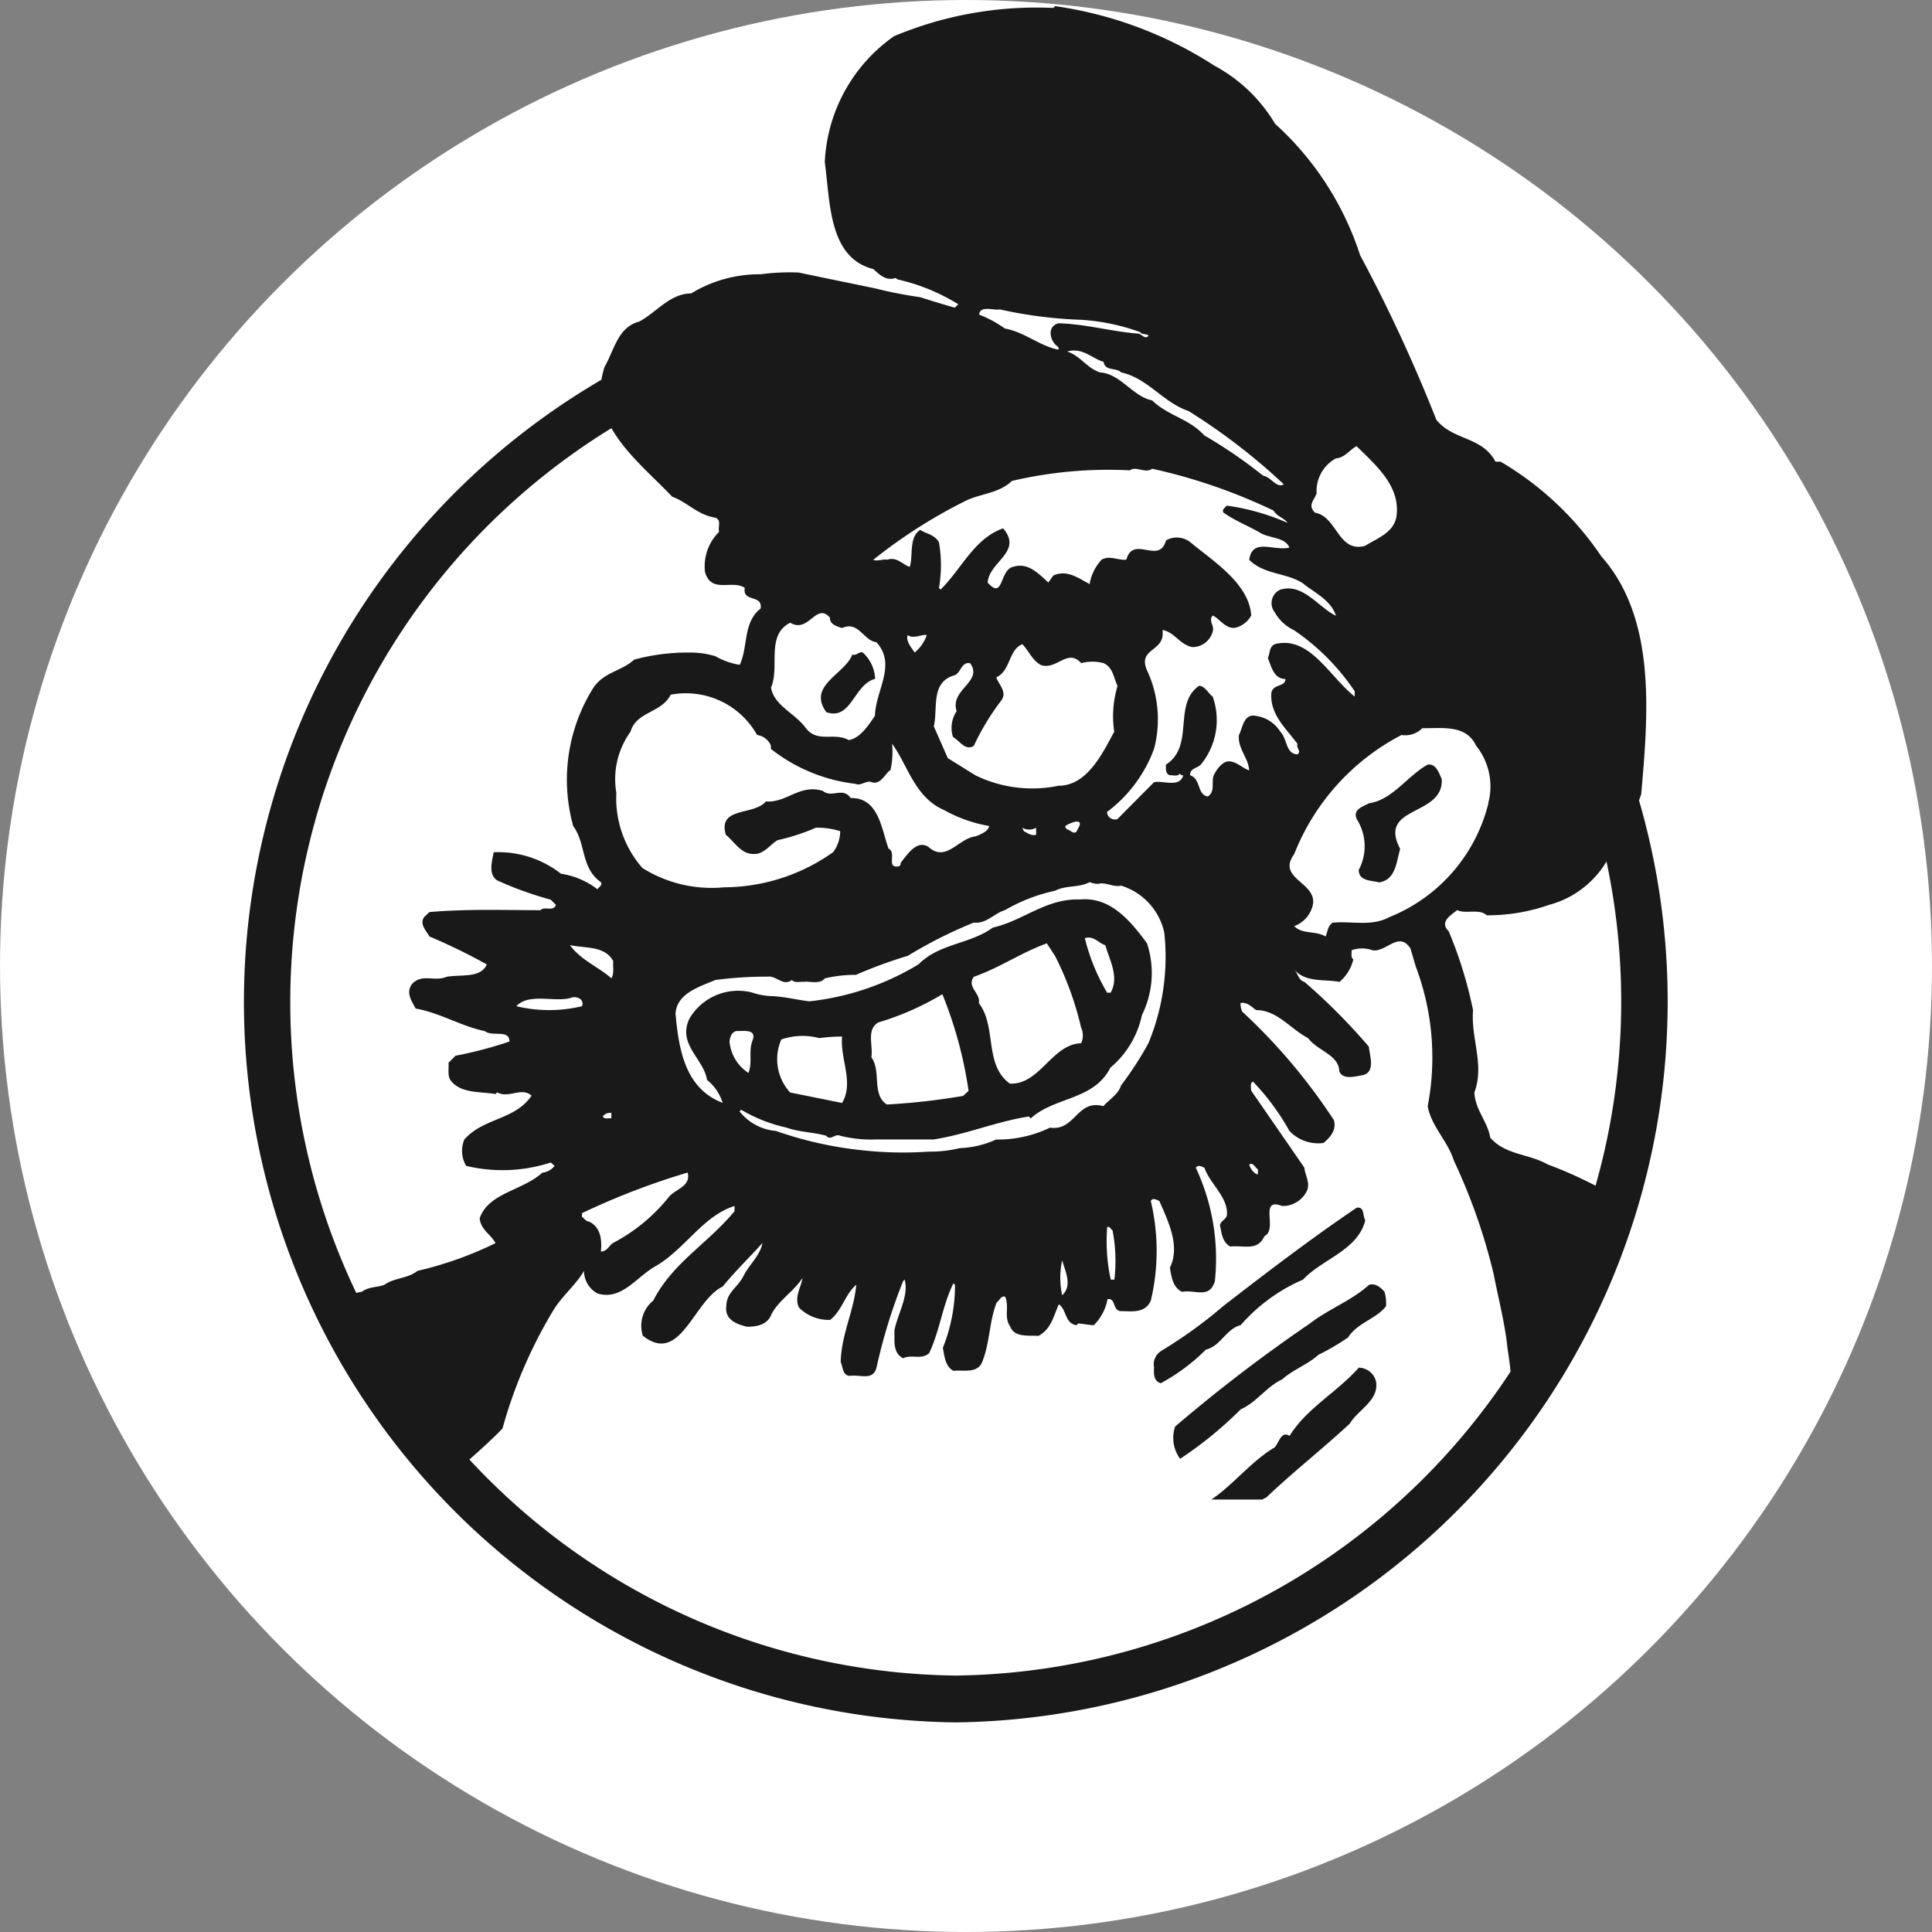
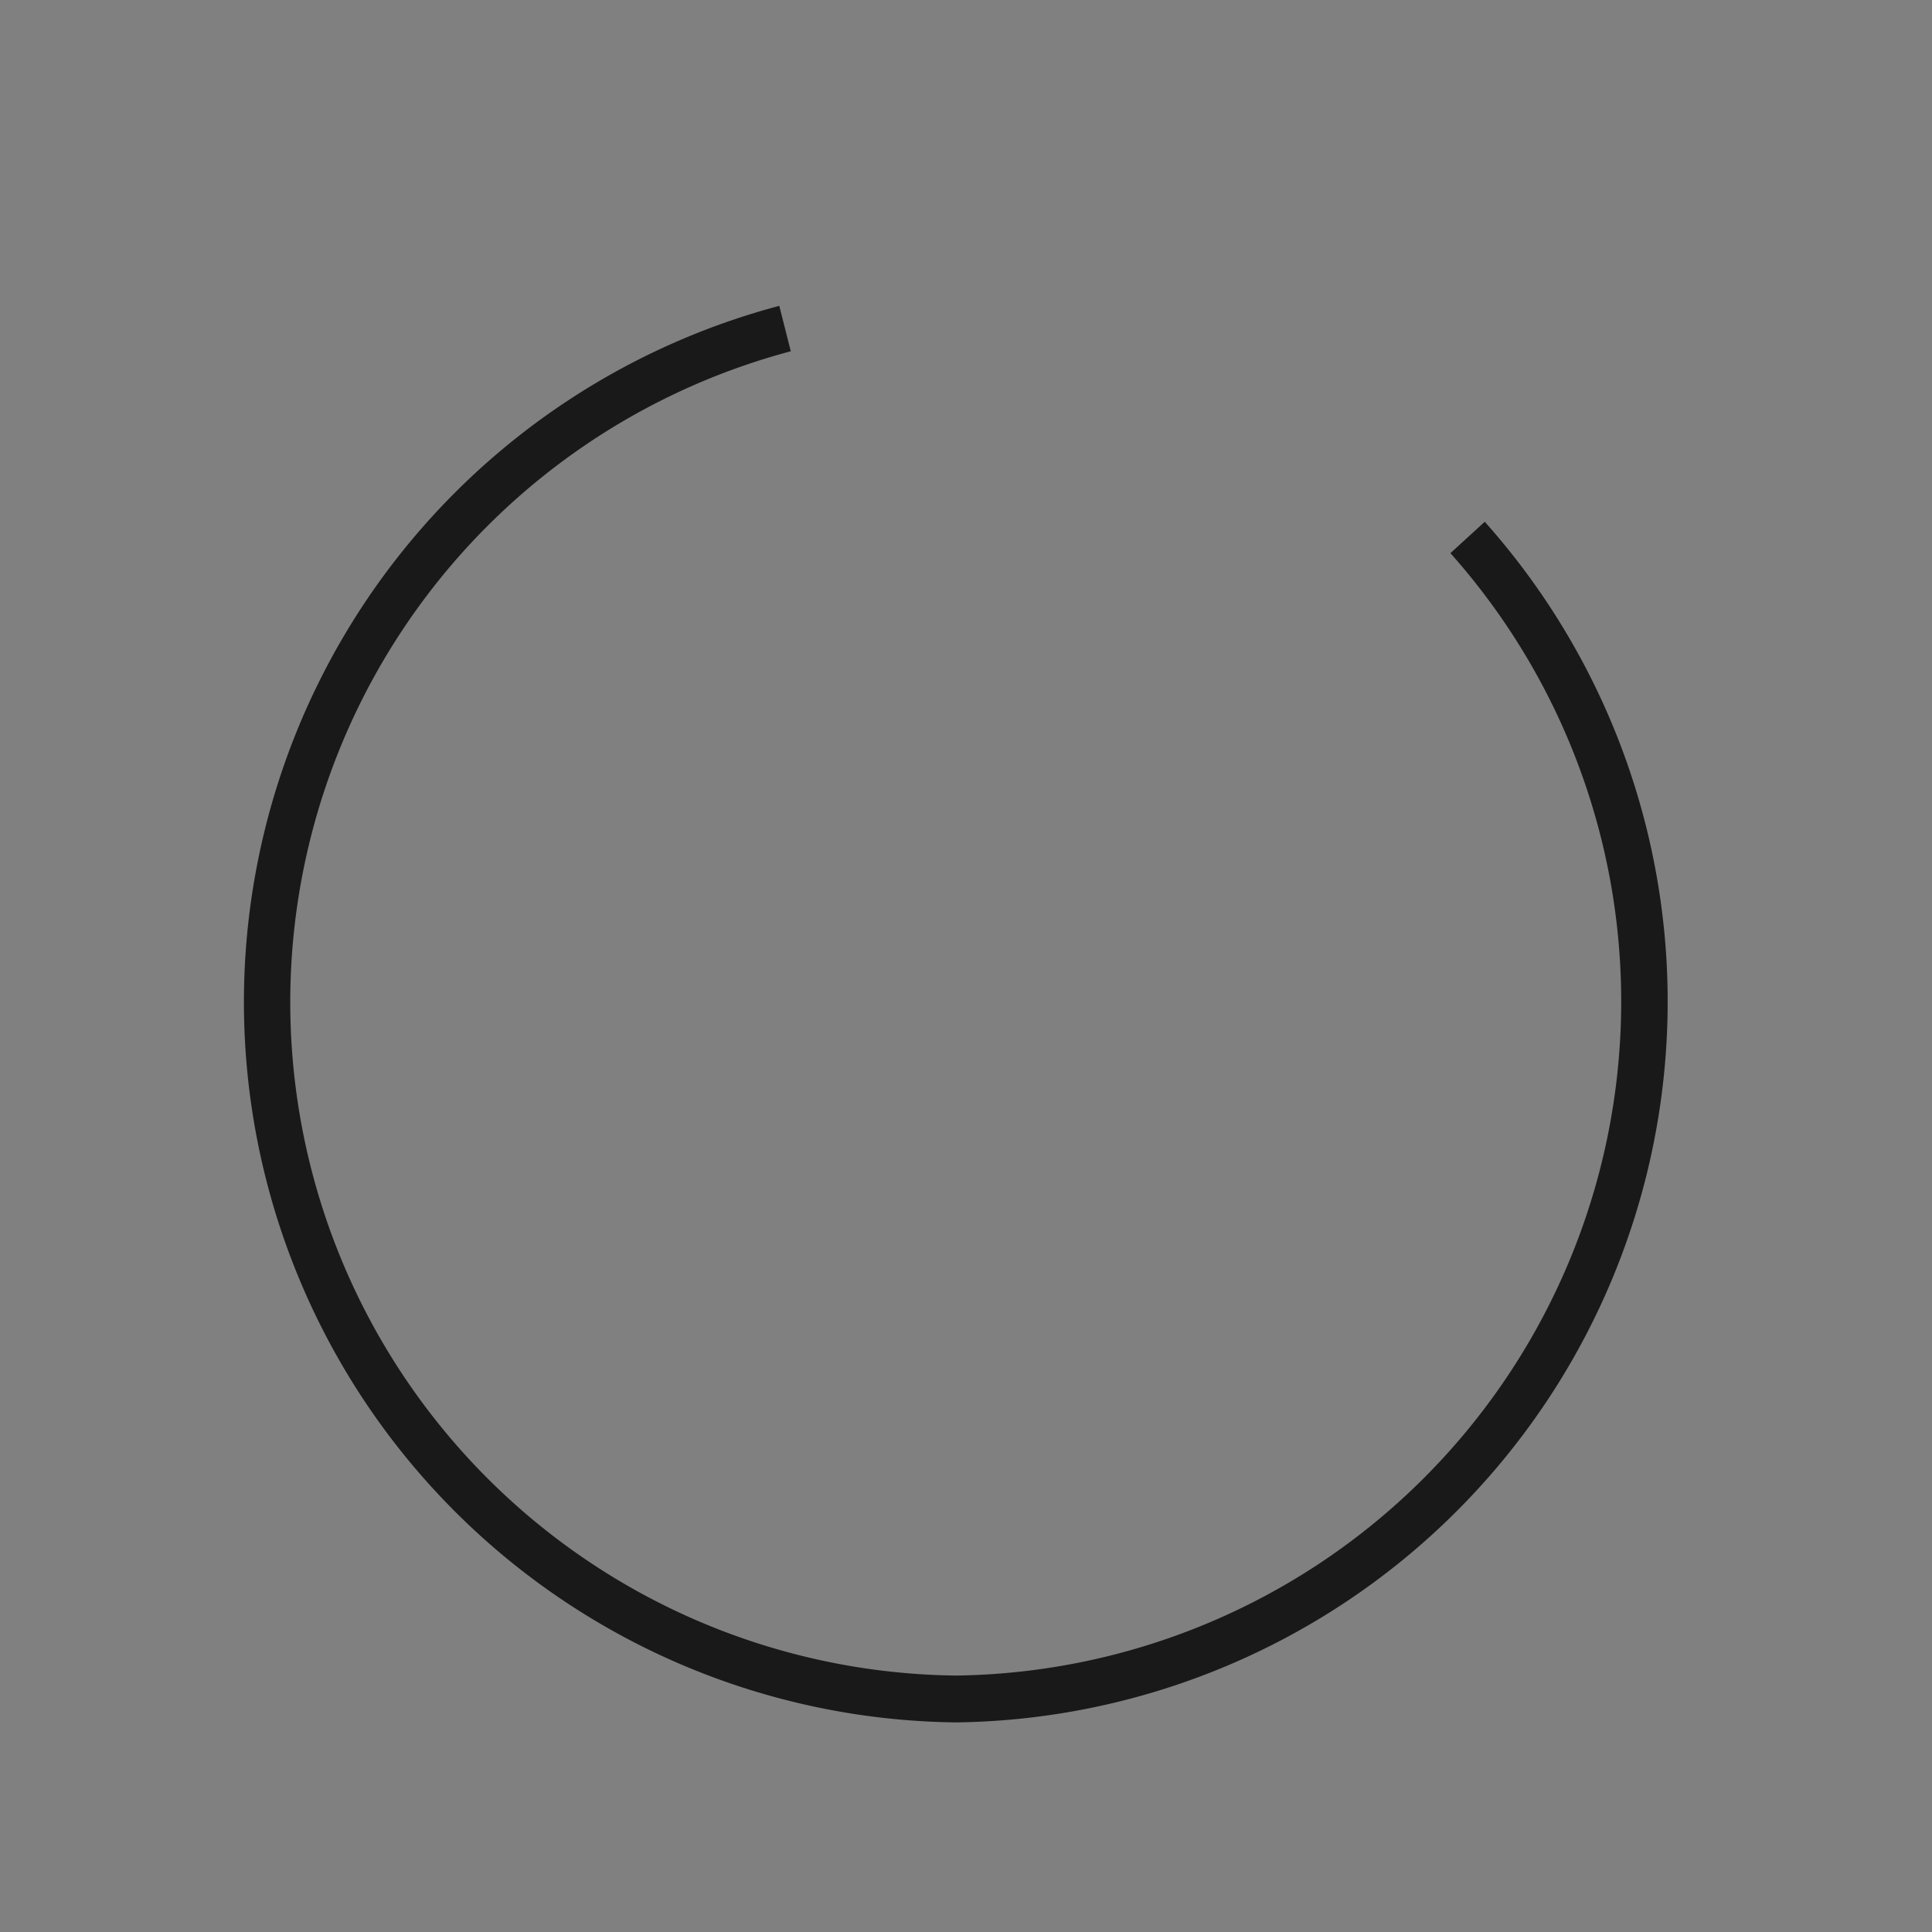
<svg xmlns="http://www.w3.org/2000/svg" width="45" height="45" viewBox="0 0 45 45">
  <rect x="0" y="0" width="45" height="45" fill="#808080" stroke="none" />
  <defs>
    <clipPath id="clip-path">
      <rect id="長方形_9718" data-name="長方形 9718" width="33.158" height="39.974" fill="none" />
    </clipPath>
  </defs>
  <g id="グループ_82528" data-name="グループ 82528" transform="translate(-1351 -765)">
-     <circle id="楕円形_71" data-name="楕円形 71" cx="22.5" cy="22.5" r="22.5" transform="translate(1351 765)" fill="#fff" />
    <g id="グループ_82439" data-name="グループ 82439" transform="translate(1356.683 765.143)">
      <g id="グループ_82438" data-name="グループ 82438" transform="translate(0 0)" clip-path="url(#clip-path)">
        <path id="パス_45886" data-name="パス 45886" d="M16.582,37.48A16.779,16.779,0,0,1,12.468,4.486l.268,1.058a15.686,15.686,0,0,0,3.846,30.845A15.7,15.7,0,0,0,28.1,10.246l.8-.731A16.79,16.79,0,0,1,16.582,37.48" transform="translate(0 2.495)" fill="#191919" />
-         <path id="パス_45887" data-name="パス 45887" d="M23.265,33.584c-.547.339-.93.848-1.447,1.2h1.187c.031-.026.068-.03.1-.056.611-.582,1.3-1.122,1.937-1.713.192-.325.687-.538.61-.982a.423.423,0,0,0-.4-.321c-.537.6-1.209.938-1.613,1.59-.208-.135-.251.195-.369.286m-2.3-.492a.819.819,0,0,0,.119.739A8.975,8.975,0,0,0,22.5,32.684c.383-.174.59-.521.968-.7.256-.23.587-.339.847-.574a5.256,5.256,0,0,0,.685-.4c.222-.349.659-.431.887-.731a1.042,1.042,0,0,0-.037-.335c-.074-.078-.2-.213-.362-.16-.4.366-.933.557-1.376.9a36.352,36.352,0,0,0-3.147,2.407m-.326-1.76a.361.361,0,0,0-.157.375c-.009.151-.009.321.157.369a4.543,4.543,0,0,0,1.051-.783c.346-.082.466-.482.81-.57a4.048,4.048,0,0,1,1.452-1.06c.443-.479,1.279-.683,1.45-1.382-.066-.1-.008-.322-.2-.293-1.061.717-2.114,1.522-3.107,2.29a10.73,10.73,0,0,1-1.458,1.052M13.985,15.668a.872.872,0,0,0-.288-.613c-.1-.028-.143.086-.243.047-.168.457-1.058.72-.605,1.343.588.2.634-.644,1.136-.776M27.183,18c-.06-.121-.128-.366-.328-.333-.474.263-.822.823-1.367.9-.137.075-.386.142-.285.369a1.174,1.174,0,0,1,.045,1.186c.012.265.289.237.477.288.391-.064.4-.479.49-.78-.539-1.021,1.019-.744.968-1.629m1.087.566a3.856,3.856,0,0,1-2.306,2.651c-.426.229-.884.084-1.327.131-.111.079-.111.209-.16.322-.222-.142-.54-.044-.73-.243a.686.686,0,0,0,.41-.412c.226-.607-.853-.658-.41-1.267a5.324,5.324,0,0,1,2.5-2.773.552.552,0,0,0,.483-.159c.462.009,1.019-.092,1.253.409a1.509,1.509,0,0,1,.282,1.34m-2.143-6.647c-.082.359-.457.481-.725.652-.634.168-.648-.686-1.168-.773-.171-.177-.026-.274.04-.45a.865.865,0,0,1,.45-.815c.2-.012.316-.195.48-.285.434.436,1.048.935.924,1.671m-2.143,1.551c.271.205.634.386.739.731-.428-.213-.771-.772-1.3-.608a.343.343,0,0,0-.123.529.986.986,0,0,0,.443.411,5.276,5.276,0,0,1,1.416,1.424v.124c-.594-.47-1.051-1.428-1.86-1.221-.137.068-.109.215-.163.325.082.185.134.487.411.487,0,.191-.3.11-.329.33-.034.5.34.815.61,1.183-.042.1.1.163,0,.243-.276-.006-.237-.364-.4-.527a.8.8,0,0,0-.565-.369c-.293-.064-.314.286-.4.445-.032.319.219.523.239.823-.16-.051-.291-.21-.485-.21-.135.008-.263.173-.322.289-.1.151.038.414-.157.529-.254-.039-.155-.408-.411-.493-.008-.163.163-.163.246-.247a1.63,1.63,0,0,0,.279-1.586c-.108-.079-.183-.251-.319-.251-.616.434-.092,1.4-.77,1.836,0,.095-.018.2.086.247.079-.006.182.036.237-.036.023.019.045.051.083.036-.094.3-.456.115-.685.163l-.85.857a.182.182,0,0,1-.243-.165A3.228,3.228,0,0,0,20.482,17.3a2.7,2.7,0,0,0-.168-1.839c-.2-.475.34-.434.369-.812v-.12c.293.068.389.335.687.4a.49.49,0,0,0,.479-.363c.043-.146-.108-.244,0-.373.157.073.3.319.527.286a.579.579,0,0,0,.369-.286c-.046-.753-.922-1.29-1.421-1.709a.507.507,0,0,0-.563-.04c-.16.577-.762-.135-.924.447-.152.031-.385-.106-.573,0a1.077,1.077,0,0,0-.282.571c-.251-.132-.522-.347-.847-.2l-.115.163c-.243-.223-.477-.47-.814-.367-.329.065-.222.794-.6.367.04-.495.828-.713.36-1.262-.682.243-.964.946-1.456,1.425l-.038-.037a3.08,3.08,0,0,0,0-1.063c-.108-.185-.289-.193-.437-.289-.265.174-.162.579-.24.859-.16-.033-.294-.246-.53-.163-.066-.026-.245.045-.322,0a12.014,12.014,0,0,1,2.177-1.386c.34-.156.757-.165,1.051-.45a9.851,9.851,0,0,1,2.746-.247c.159-.109.348.082.523-.037a13.031,13.031,0,0,1,2.825.974c.089.148.26.177.323.285a5.3,5.3,0,0,0-1.41-.4c-.048.051-.117.089-.082.16.279.2.6.317.882.487.216.115.562.093.656.33-.369.089-.859-.237-.936.285.359.359.9.294,1.285.571m-.476-2.329c-.18.1-.3-.177-.483-.2a11.2,11.2,0,0,0-1.372-.94c-.359-.394-.851-.459-1.213-.815-.453-.089-.733-.619-1.215-.652-.311-.1-.451-.384-.765-.487.357-.1.568.157.847.241.04.227.291.124.41.246.62.135.976.7,1.57.9a14.242,14.242,0,0,1,2.221,1.71M20.357,7.67c-.074.112-.16-.03-.239-.042-.637-.048-1.213-.224-1.864-.241-.249.07-.208.344-.075.492.028.034.1.058.075.123-.445-.089-.788-.412-1.247-.493a2.728,2.728,0,0,0-.6-.325c.023-.226.369-.086.48-.121a10.326,10.326,0,0,0,1.9.243,4.926,4.926,0,0,1,1.367.285c.059.073.14.03.2.081m-6.338,7.144c.48.524-.028,1.139-.034,1.713-.149.215-.342.523-.611.566-.346-.191-.722.076-1-.28-.26-.356-.733-.513-.811-.943.211-.473-.128-1.221.448-1.511.43.26.6-.484.924-.12-.008.163.171.207.285.244.382-.176.5.3.8.33m.89.241c-.083-.121-.212-.274-.163-.406.145.1.34-.03.445,0a.926.926,0,0,1-.282.406m-3.35,2.168V17.3a3.91,3.91,0,0,0,1.978.815c.1.058.26-.09.363-.042.217.081.323-.209.445-.279a1.953,1.953,0,0,0,.037-.615c.363.493.527,1.251,1.21,1.545a3.285,3.285,0,0,0,1.053.372c-.02.12-.2.2-.326.243-.382.042-.684.613-1.085.247-.28-.182-.5.184-.651.366.008.04-.017.061-.031.081-.328.068-.052-.316-.251-.409-.166-.448-.226-1.193-.884-1.179-.183-.268-.439.011-.651-.168-.542-.162-.836.285-1.324.247-.28.338-1.122.112-.933.775.252.215.374.49.727.445.2-.039.323-.23.483-.319a4.79,4.79,0,0,0,.888-.289,1.771,1.771,0,0,1,.567.081.829.829,0,0,1-.165.489,4.417,4.417,0,0,1-2.542.818,3.03,3.03,0,0,1-1.9-.45,2.465,2.465,0,0,1-.607-1.751A1.885,1.885,0,0,1,8.288,16.9c.134-.473.722-.433.936-.862a1.9,1.9,0,0,1,2.012.938.406.406,0,0,1,.323.251M7.844,22.645c-.311-.274-.717-.426-.967-.775.351.079.807.009,1.007.37-.009.131.028.293-.04.4m-.93.453c.125-.039.306.042.245.2a3.261,3.261,0,0,1-1.53,0c.293-.322.936-.075,1.285-.2m.728,2.768a.212.212,0,0,1,.2-.082v.126c-.072-.009-.16.03-.2-.044m-.483,2.252a16.993,16.993,0,0,1,2.46-.945c.082.327-.289.383-.439.57a4.109,4.109,0,0,1-1.3,1.071c-.117.086-.129.19-.283.2.031-.283-.008-.574-.277-.7-.074,0-.115-.082-.165-.114ZM18.7,19.176c-.057.163-.162.011-.242,0-.018-.019-.049-.04-.043-.079.1-.072.477-.227.285.079m-.965-.04V19.3c-.114.03-.194-.037-.285-.082l-.038-.081a.332.332,0,0,0,.323,0M19.555,16.9c-.265.482-.622,1.259-1.3,1.259a3.017,3.017,0,0,1-1.935-.244l-.642-.4-.326-.741c.1-.414-.077-1,.448-1.179.188-.026.177-.336.4-.289.308.431-.482.613-.316,1.116a.694.694,0,0,0-.085.6c.151.087.293.335.485.207a5.694,5.694,0,0,1,.645-1.063c.134-.2-.063-.359-.122-.531.339-.157.282-.643.607-.773.155.156.232.384.443.489.368.11.61-.4.928-.048a1.006,1.006,0,0,1,.522,0c.222.1.236.35.325.531a2.435,2.435,0,0,0-.077,1.069m-.206,4.975c.1.349.326.736.122,1.1h-.082a4.647,4.647,0,0,1-.519-1.27c.208-.065.317.118.479.165m-3.065.736c.616-.218,1.079-.552,1.7-.78l.192.293a7.331,7.331,0,0,1,.607,1.67.43.43,0,0,1,0,.364c-.682.022-.961.974-1.66.94-.605-.436-.3-1.321-.72-1.873.038-.244-.286-.369-.122-.613m-2.22,1.061a6.487,6.487,0,0,0,1.49-.657,9.6,9.6,0,0,1,.611,2.252l-.128.117a15.694,15.694,0,0,1-1.774.2c-.363-.23-.125-.783-.363-1.1.048-.274-.125-.64.163-.812m-2.266.4a1.508,1.508,0,0,1,.891-.034A3.881,3.881,0,0,1,13.216,24c-.049.534.282,1.064,0,1.547-.4-.078-.808-.165-1.209-.243A1.144,1.144,0,0,1,11.8,24.07M9.336,23.5c0-.5.568-.664.93-.817a8.985,8.985,0,0,1,1.207-.078c.219-.031.362.235.573.078.065.075.185.036.277.044.114-.026.377.07.49-.082a3.141,3.141,0,0,1,.725-.082,10.815,10.815,0,0,1,1.209-.443,10.488,10.488,0,0,1,1.538-.775c.289.036.473-.216.724-.289a3.99,3.99,0,0,1,1.172-.453c.239-.129.57-.068.8-.2a.541.541,0,0,0,.2.042c.151-.054.373.087.53.039a1.472,1.472,0,0,1,1.01,1.1,5.261,5.261,0,0,1-.369,2.569,7.754,7.754,0,0,1-.64.987c-.057.2-.274.327-.41.482-.62-.17-.654.587-1.244.5a2.789,2.789,0,0,1-1.256.277,2.205,2.205,0,0,1-.847.2,2.933,2.933,0,0,1-.727.082,8.687,8.687,0,0,1-1.578-.036,8.776,8.776,0,0,1-1.978-.447,1.2,1.2,0,0,1-.845-.456l.04-.036a3.561,3.561,0,0,0,1.05.414c.3.107.631.107.927.19.114.126.2-.056.325,0a2.965,2.965,0,0,0,.845.087h1.332c.768-.117,1.456-.417,2.221-.534l.042.044c.565-.513,1.464-.414,1.857-1.183A2.191,2.191,0,0,0,20.2,23.5a2.209,2.209,0,0,0,.117-1.674c-.379-.509-.844-1.089-1.566-1.018-.784-.028-1.326.5-2.024.654-.534.391-1.242.364-1.73.856a6.186,6.186,0,0,1-2.543.862c-.325-.04-.528-.1-.854-.121a1.545,1.545,0,0,1-.479-.084,1.314,1.314,0,0,0-1.459.605c-.291.6.333.938.408,1.43a1.1,1.1,0,0,1,.363.534c-.867-.33-1.019-1.234-1.093-2.043m1.255.613c.008-.1.049-.221.163-.243.16.008.494-.061.363.243-.085.269.011.465-.085.734a.968.968,0,0,1-.442-.734m7.748,5.1c.068.244.246.591,0,.812a1.9,1.9,0,0,1,0-.812m1.05-.778c.063-.017.082.056.123.078a3.749,3.749,0,0,1,.043,1.148h-.085a4.213,4.213,0,0,1-.082-1.226m3.31-1.46c.1-.044.131.078.2.117v.118c-.072,0-.189-.14-.2-.235m8.195-14.166a7.276,7.276,0,0,0-2.342-2.2h-.119c-.316-.593-.984-.487-1.378-.976A36.279,36.279,0,0,0,25.281,5.8,7.056,7.056,0,0,0,23.3,2.739a3.647,3.647,0,0,0-1.412-1.352A9.227,9.227,0,0,0,18.179,0l-.043.042A8.583,8.583,0,0,0,14.426.7a3.789,3.789,0,0,0-1.613,2.936c.128.927.085,2.225,1.13,2.488.163.149.309.28.52.207l.043.034a4.6,4.6,0,0,1,1.418.58l-.086.078c-.272-.078-.539-.159-.8-.243a10.342,10.342,0,0,1-1.048-.205c-.6-.126-1.192-.244-1.783-.37a5.083,5.083,0,0,0-.884.04A3.056,3.056,0,0,0,9.7,6.692c-.493,0-.807.442-1.209.655-.5.131-.58.66-.808,1.058-.434,1.309.794,2.194,1.575,3.02.368.137.594.428,1.007.489.149.061.054.207.086.331a1.125,1.125,0,0,0-.328.935c.146.515.634.17.927.37-.062.347.422.142.368.482-.417.325-.286.89-.486,1.31a1.684,1.684,0,0,1-.567-.2,2,2,0,0,0-.608-.086,4.753,4.753,0,0,0-1.284.165c-.3.279-.725.285-.971.689A4.028,4.028,0,0,0,6.954,19.1c.3.4.172.977.647,1.307.031.068-.042.107-.085.162a1.825,1.825,0,0,0-.848-.361,2.363,2.363,0,0,0-1.567-.5c-.035.2-.135.51.08.654a8.1,8.1,0,0,0,1.249.45l.123.124c-.072.165-.262.019-.363.121-.858,0-1.692-.033-2.585.044l-.123.115c-.115.166.046.317.123.453a13.751,13.751,0,0,1,1.336.652c-.145.327-.6.227-.936.288-.289.121-.56-.082-.8.16-.16.2-.018.4.079.579.567.1,1.058.412,1.612.526.163.138.582-.048.571.243a9.519,9.519,0,0,1-1.255.33l-.163.162c.011.129-.026.291.04.4.232.321.677.269,1.056.33l.038-.039c.271.151.565-.135.8.078-.391.574-1.116.509-1.566,1.021a.689.689,0,0,0,.042.613,3.63,3.63,0,0,0,1.971-.078l.089.078a.418.418,0,0,1-.286.16c-.465.422-1.252.465-1.458,1.061.022.269.265.378.368.579a8.473,8.473,0,0,1-1.82.647c-.223.182-.537.156-.771.325-.165.061-.368.044-.522.16a2.84,2.84,0,0,0-.7.227l2.8,4.058c.379-.369.794-.7,1.176-1.1a11.023,11.023,0,0,1,1.176-2.739c.191-.327.557-.63.722-.934a.6.6,0,0,0,.317.529c.57.174.922-.412,1.378-.652.668-.4,1.084-1.159,1.812-1.386v.121c-.636.766-1.441,1.2-1.894,2.082a.76.76,0,0,0-.243.818c.878.7,1.182-.822,1.86-1.144.3-.369.647-.7.927-1.016-.052.294-.308.5-.442.769s-.394.378-.4.7c-.042.322.245.426.483.482.217,0,.473-.039.567-.286.16-.322.53-.543.725-.851-.031.221-.2.442-.082.691a.968.968,0,0,0,.728.286c.285-.23.346-.6.607-.817-.06.626-.349,1.156-.363,1.8.049.114.042.3.2.322.282-.039.574.138.645-.243a12.737,12.737,0,0,1,.607-1.961l.038-.039c.1.383-.159.783-.239,1.181.009.244-.048.513.2.652.222-.1.408.044.608-.117.248-.526.313-1.117.565-1.629l.038.034a3.927,3.927,0,0,1-.283,1.469c.038.2.055.431.245.535.249-.026.591.078.687-.249.165-.429.151-.917.322-1.343.069-.044.1-.17.2-.131.1.266-.042.462.119.7.1.257.462.191.651.21.3-.152.359-.479.477-.736.188.123.131.443.413.487l.035-.039c.1,0,.225.031.366.039a1.136,1.136,0,0,0,.32-.608c.194-.026.111.227.286.279.271,0,.579.065.722-.24a5.026,5.026,0,0,0,0-2.325c.048-.087.143-.022.2,0,.2.465.494,1.047.246,1.551.031.209.068.465.282.565.309-.056.633.17.764-.243a4.992,4.992,0,0,0-.443-2.647c.052-.078.14-.026.2,0,.135.383.554.686.525,1.1-.011.1-.152.138-.162.243.04.174.045.378.237.492.345-.031.636.112.8-.244.32-.152-.145-.912.411-.7a.622.622,0,0,0,.562-.325c.112-.191-.028-.383-.046-.57l-1.239-1.794c0-.075-.032-.17.042-.21a5.547,5.547,0,0,1,.848,1.148.92.92,0,0,0,.8.282c.162-.143.3-.3.239-.529a13.51,13.51,0,0,0-2.137-2.53.455.455,0,0,1-.038-.2c.151-.026.249.082.362.165.493,0,.8.439,1.21.652.223.3.716.386.728.773.08.213.4.114.563.087.285-.087.14-.465.125-.661a14.288,14.288,0,0,0-1.5-1.508c-.131-.026-.152-.195-.237-.286.266.308.7.218,1.053.286a.979.979,0,0,0,.323-.526c-.069-.044-.032-.14-.043-.21a.711.711,0,0,1,.488,0c.319.053.614-.461.885-.042l.122.414a6,6,0,0,1,.28,3.258c.079.465.47.817.61,1.27a13.621,13.621,0,0,1,.928,2.651c.111.573.266,1.164.319,1.712a10.131,10.131,0,0,1,.131,1.508l2.591-4.906a9.962,9.962,0,0,0-1.786-.878c-.442-.252-.976-.213-1.336-.622-.06-.373-.356-.655-.369-1.055.24-.644-.086-1.257-.032-1.917a9.845,9.845,0,0,0-.568-1.839c-.219-.212.043-.369.2-.49.2.1.508-.044.687.121a4.343,4.343,0,0,0,1.453-.243,2.224,2.224,0,0,0,1.5-1.346c.434-.321.476-.8.644-1.223.168-1.9.353-4.109-.931-5.552" transform="translate(0.715 0)" fill="#191919" />
      </g>
    </g>
  </g>
</svg>